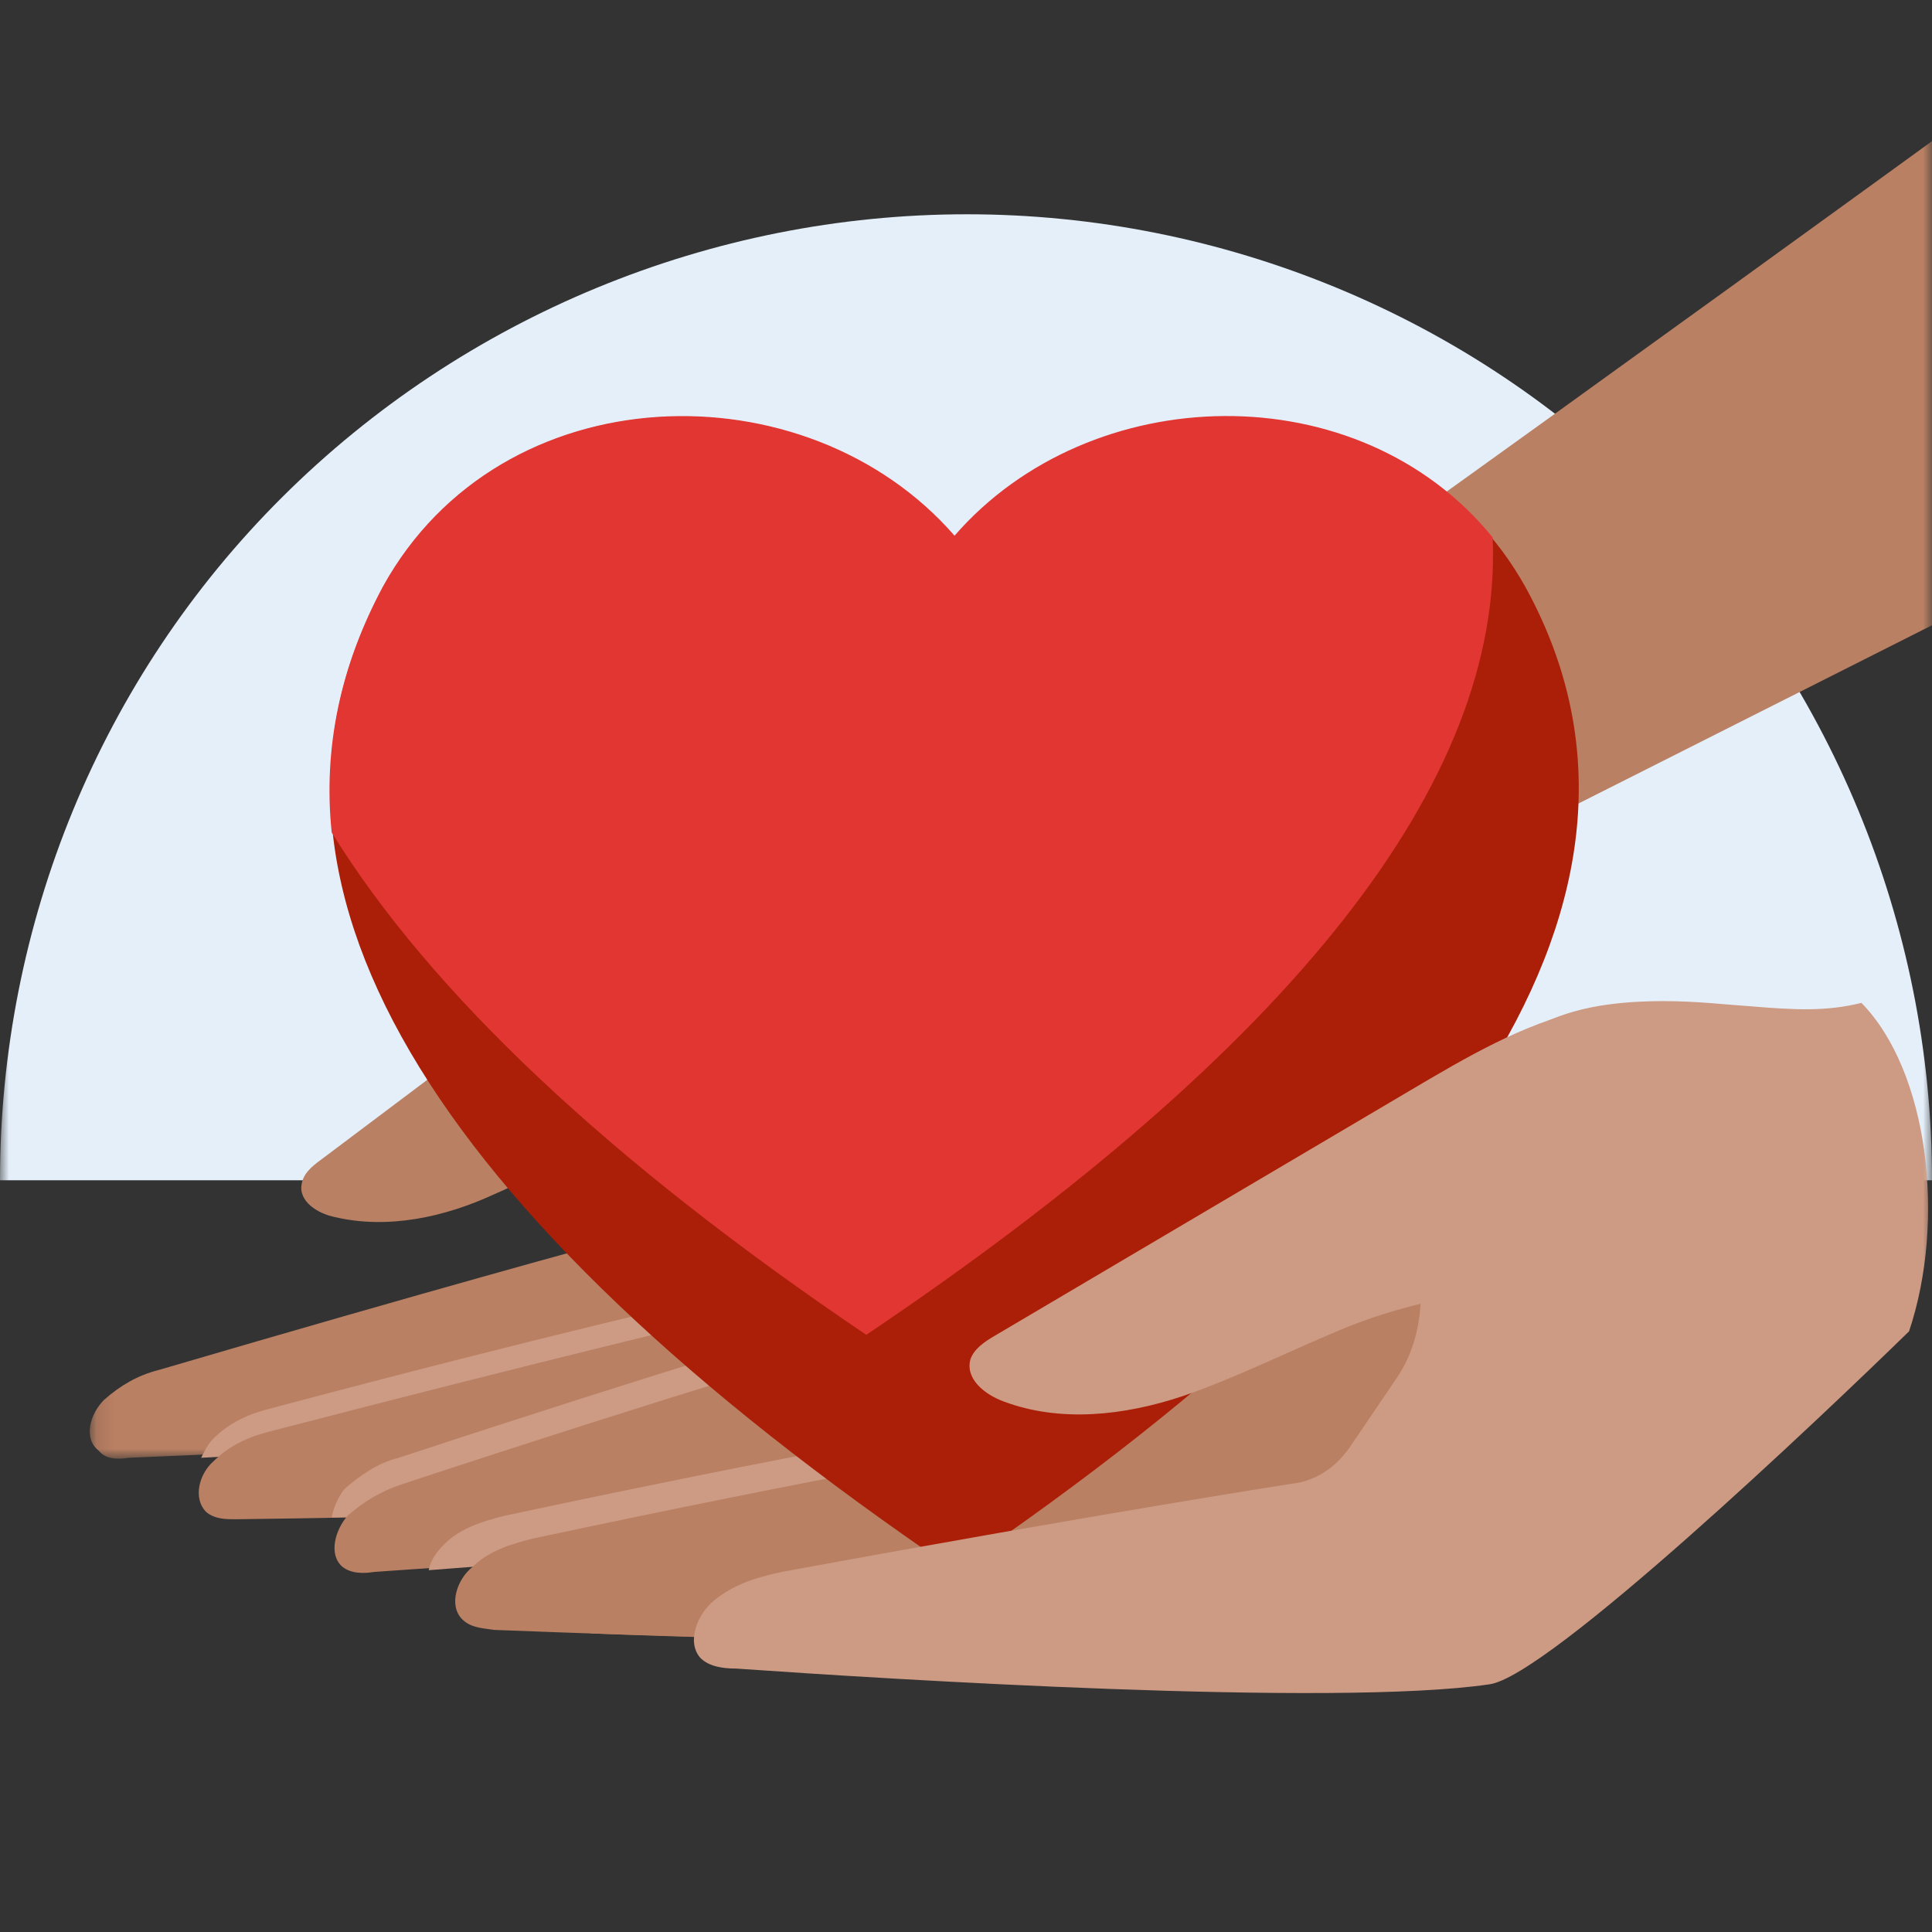
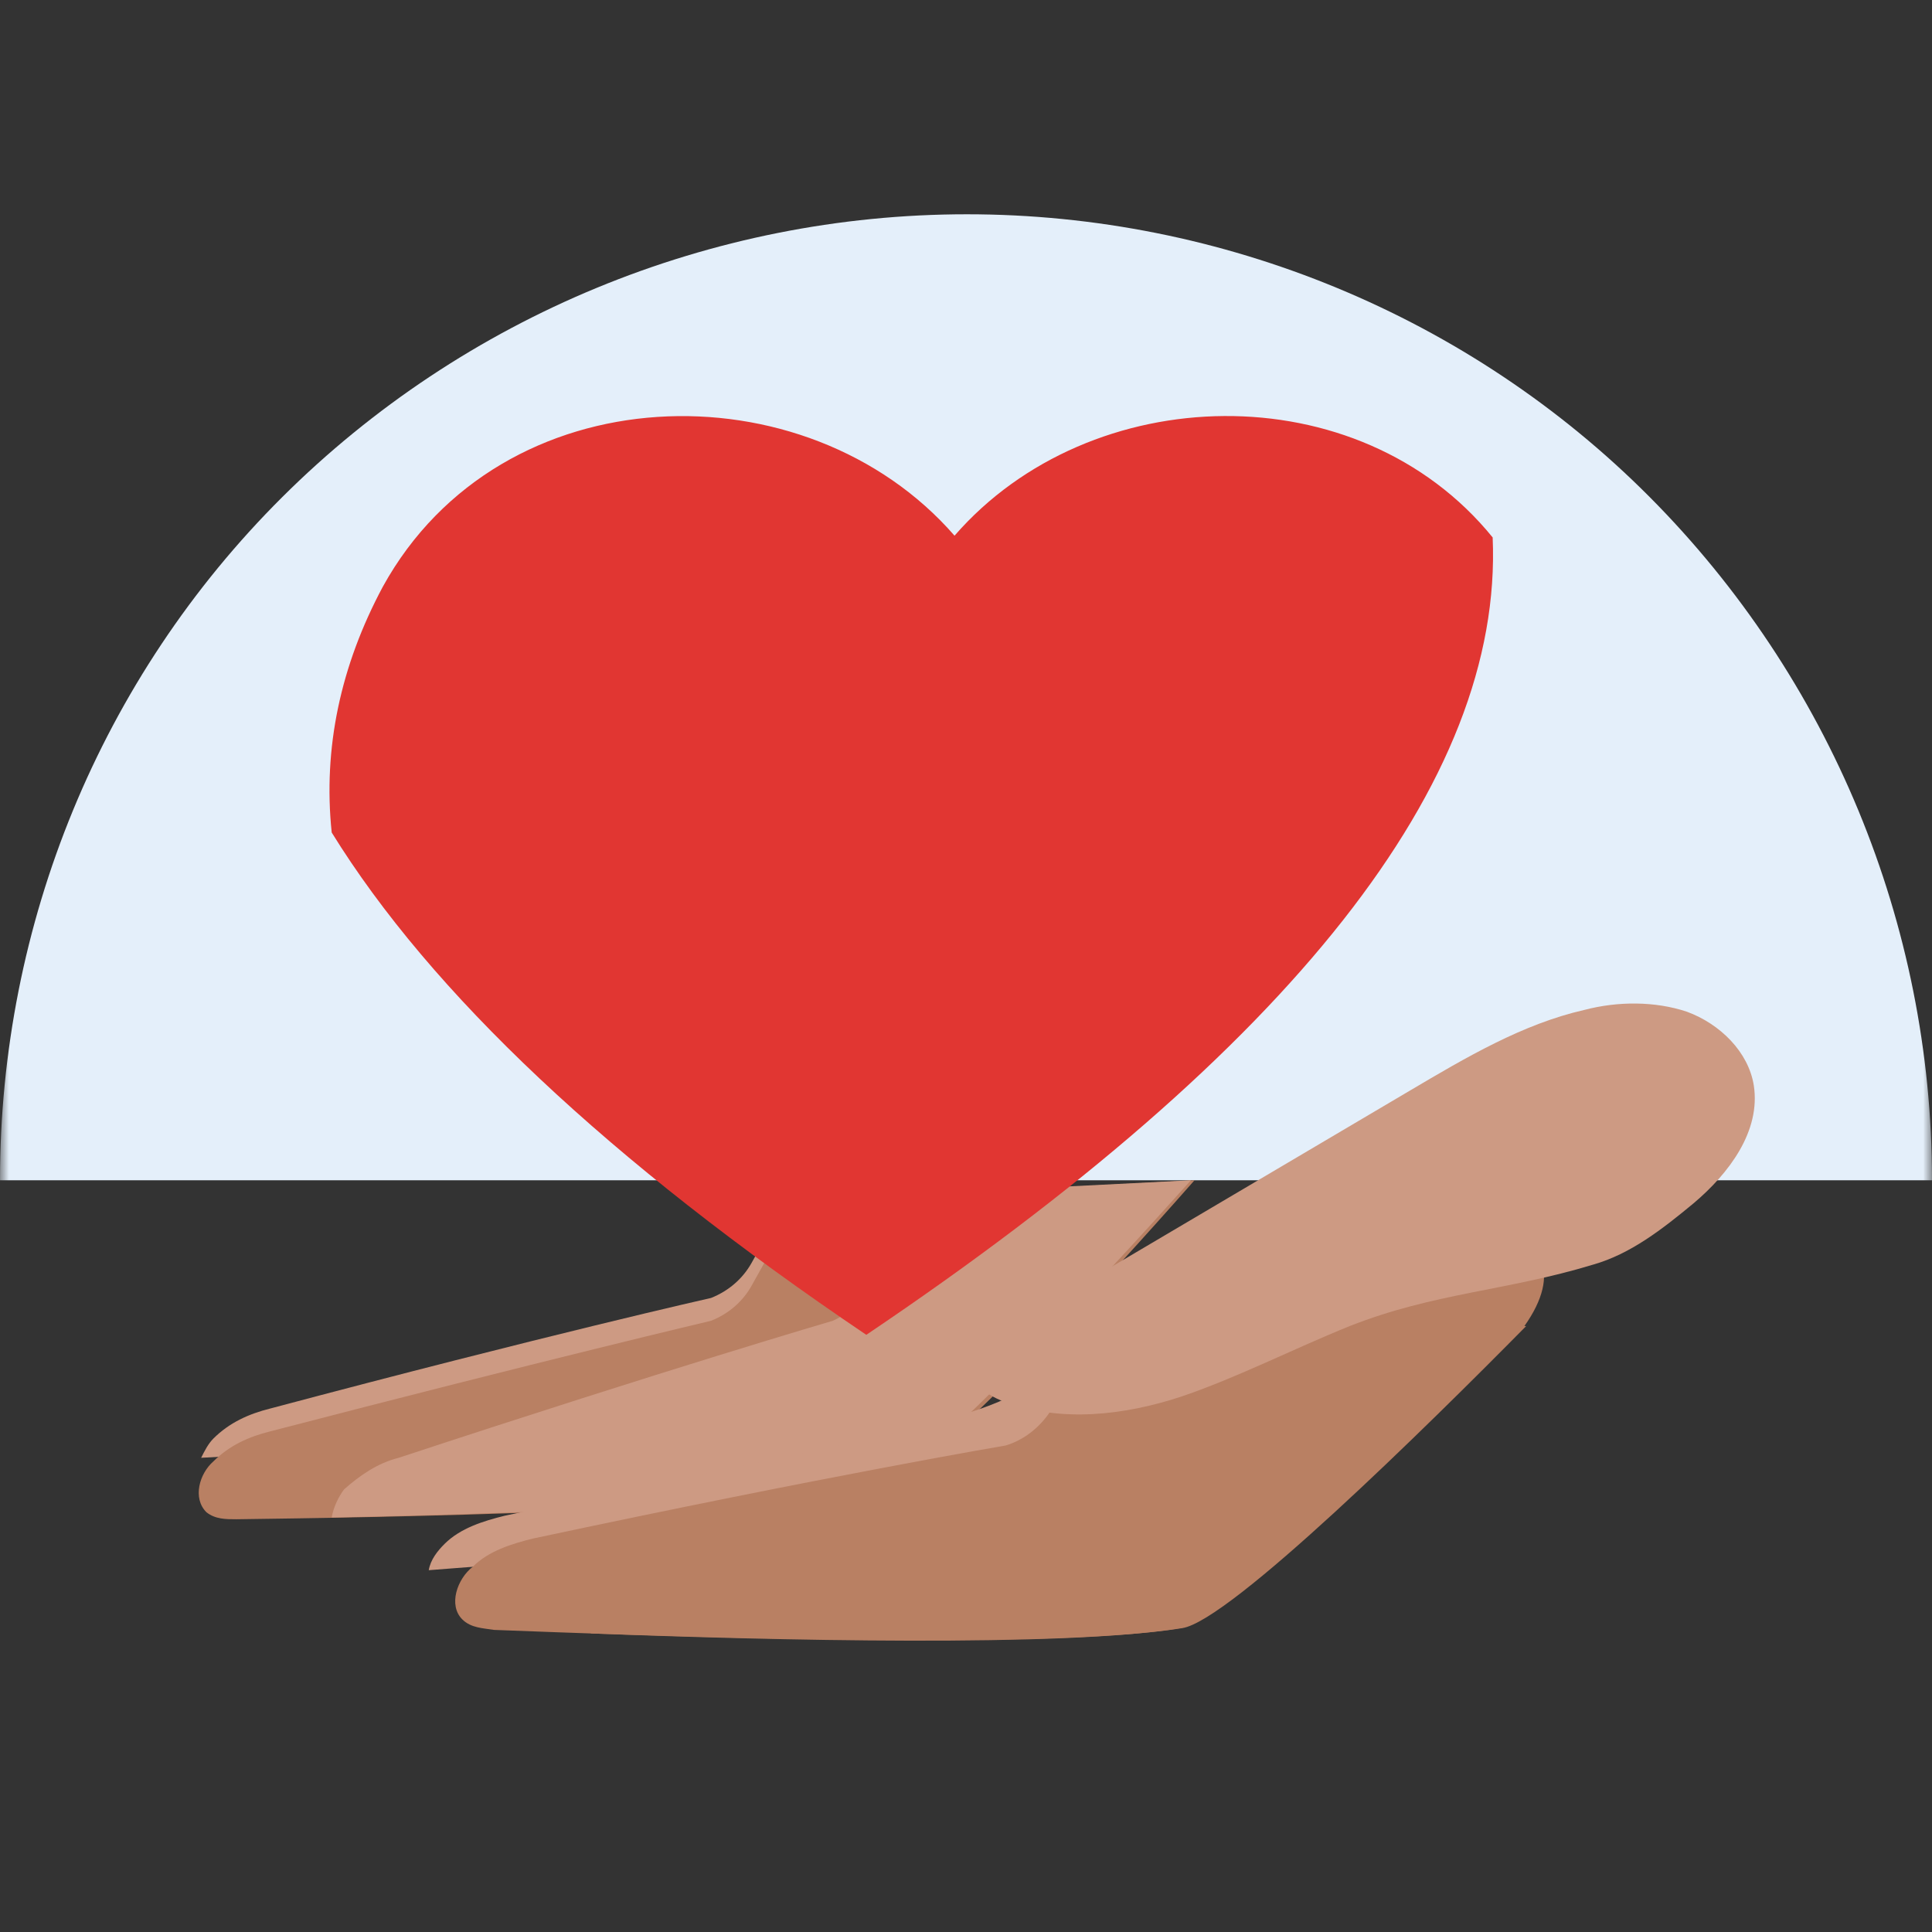
<svg xmlns="http://www.w3.org/2000/svg" width="110" height="110" viewBox="0 0 110 110" fill="none">
  <rect x="0" y="0" width="110" height="110" fill="#333333" stroke="none" />
  <g clip-path="url(#clip0_35_600)">
    <mask id="mask0_35_600" style="mask-type:luminance" maskUnits="userSpaceOnUse" x="0" y="0" width="110" height="110">
      <path d="M110 0H0V110H110V0Z" fill="white" />
    </mask>
    <g mask="url(#mask0_35_600)">
      <path d="M110 67.2C110 52.6 104.174 38.6 93.927 28.3C83.68 18 69.616 12.2 55.05 12.2C40.484 12.2 26.42 18 16.073 28.3C5.726 38.6 0 52.6 0 67.2H55.05H110Z" fill="#E4EFFA" />
    </g>
    <mask id="mask1_35_600" style="mask-type:luminance" maskUnits="userSpaceOnUse" x="0" y="0" width="110" height="110">
-       <path d="M110 0H0V110H110V0Z" fill="white" />
-     </mask>
+       </mask>
    <g mask="url(#mask1_35_600)">
      <path d="M48.32 59.1C44.1 60.9 40.383 61.5 36.265 63.6C33.553 65 30.941 66.8 28.128 68C25.315 69.3 22.1 70 19.087 69.3C18.082 69.1 16.977 68.4 17.178 67.4C17.279 66.8 17.781 66.4 18.183 66.1L37.872 51.3C40.484 49.3 43.196 47.3 46.31 46.3C48.018 45.7 49.826 45.4 51.534 45.8C53.242 46.2 54.849 47.5 55.352 49.2C55.954 51.5 54.548 53.8 52.941 55.5C51.534 56.9 50.128 58.3 48.32 59.1Z" fill="#B98063" />
    </g>
    <mask id="mask2_35_600" style="mask-type:luminance" maskUnits="userSpaceOnUse" x="0" y="0" width="110" height="110">
      <path d="M110 0H0V110H110V0Z" fill="white" />
    </mask>
    <g mask="url(#mask2_35_600)">
      <mask id="mask3_35_600" style="mask-type:luminance" maskUnits="userSpaceOnUse" x="5" y="4" width="113" height="79">
        <path d="M117.635 4.1H5.123V83H117.635V4.1Z" fill="white" />
      </mask>
      <g mask="url(#mask3_35_600)">
-         <path d="M115.425 4.1C115.425 4.1 61.781 43.1 59.069 44.3C56.356 45.5 53.644 44.9 49.124 45.4C44.603 45.9 41.891 47.3 39.982 50.8C38.576 53.3 38.777 58.8 38.877 61.6C38.977 62.8 38.676 64.1 38.073 65.2L36.165 68.9C35.663 69.8 34.959 70.5 33.955 70.9C33.955 70.9 24.713 73.4 9.041 78C7.836 78.3 6.831 78.9 5.927 79.7C5.124 80.5 4.722 81.9 5.626 82.6C6.028 83.1 6.731 83.1 7.334 83C14.768 82.7 36.767 81.7 44.201 79.8C47.516 78.9 63.991 58.8 63.991 58.8L117.535 31.8L115.425 4.1Z" fill="#B98063" />
-       </g>
+         </g>
    </g>
    <mask id="mask4_35_600" style="mask-type:luminance" maskUnits="userSpaceOnUse" x="0" y="0" width="110" height="110">
      <path d="M110 0H0V110H110V0Z" fill="white" />
    </mask>
    <g mask="url(#mask4_35_600)">
      <path fill-rule="evenodd" clip-rule="evenodd" d="M57.662 66.4L45.306 67.1C45.205 67.5 45.005 67.9 44.804 68.3L42.794 71.9C42.292 72.8 41.489 73.5 40.484 73.9C40.484 73.9 31.142 76 15.37 80.2C14.164 80.5 13.059 81 12.155 81.9C11.854 82.2 11.653 82.6 11.452 83C20.895 82.5 37.872 81.6 44.201 80C46.21 79.3 52.639 72.2 57.662 66.4Z" fill="#CD9A83" />
    </g>
    <mask id="mask5_35_600" style="mask-type:luminance" maskUnits="userSpaceOnUse" x="0" y="0" width="110" height="110">
      <path d="M110 0H0V110H110V0Z" fill="white" />
    </mask>
    <g mask="url(#mask5_35_600)">
      <path d="M45.306 68.4C45.205 68.8 45.005 69.2 44.804 69.6L42.794 73.2C42.292 74.1 41.489 74.8 40.484 75.2C40.484 75.2 31.142 77.4 15.37 81.5C14.164 81.8 13.059 82.3 12.155 83.2C11.351 83.9 10.95 85.3 11.753 86.1C12.256 86.5 12.858 86.5 13.461 86.5C20.895 86.4 42.895 86.1 50.429 84.4C52.941 83.9 63.087 72.8 68.009 67.2L45.306 68.4Z" fill="#B98063" />
    </g>
    <mask id="mask6_35_600" style="mask-type:luminance" maskUnits="userSpaceOnUse" x="0" y="0" width="110" height="110">
      <path d="M110 0H0V110H110V0Z" fill="white" />
    </mask>
    <g mask="url(#mask6_35_600)">
      <path fill-rule="evenodd" clip-rule="evenodd" d="M51.333 69.3C51.534 68.9 51.635 68.5 51.836 68.1L53.845 67.9L67.808 67.2C62.785 72.8 52.639 83.8 50.228 84.4C44.201 85.7 28.63 86.2 18.886 86.4C18.986 85.8 19.288 85.2 19.589 84.8C20.493 84 21.498 83.3 22.703 83C38.173 77.9 47.416 75.2 47.416 75.2C48.32 74.8 49.123 74 49.525 73.1L51.333 69.3Z" fill="#CD9A83" />
    </g>
    <mask id="mask7_35_600" style="mask-type:luminance" maskUnits="userSpaceOnUse" x="0" y="0" width="110" height="110">
      <path d="M110 0H0V110H110V0Z" fill="white" />
    </mask>
    <g mask="url(#mask7_35_600)">
-       <path d="M52.037 69.7C51.936 70.1 51.735 70.5 51.534 70.9L49.726 74.6C49.324 75.5 48.521 76.3 47.617 76.7C47.617 76.7 38.374 79.4 22.904 84.5C21.699 84.9 20.694 85.5 19.79 86.3C19.087 87.1 18.685 88.5 19.489 89.2C19.991 89.6 20.694 89.6 21.297 89.5C28.731 89 50.63 87.4 58.064 85.3C60.475 84.6 70.018 73 74.639 67.1L52.037 69.7Z" fill="#B98063" />
-     </g>
+       </g>
    <mask id="mask8_35_600" style="mask-type:luminance" maskUnits="userSpaceOnUse" x="0" y="0" width="110" height="110">
      <path d="M110 0H0V110H110V0Z" fill="white" />
    </mask>
    <g mask="url(#mask8_35_600)">
-       <path fill-rule="evenodd" clip-rule="evenodd" d="M69.014 74.2H61.078C60.877 74.6 60.676 75 60.475 75.4L58.164 79.1C57.562 80 56.658 80.7 55.653 81C55.653 81 45.607 82.7 28.731 86.3C27.525 86.6 26.219 87 25.315 87.9C24.913 88.3 24.512 88.8 24.411 89.4C33.553 88.7 51.735 87.3 58.265 85.4C59.772 84.9 64.594 79.5 69.014 74.2Z" fill="#CD9A83" />
+       <path fill-rule="evenodd" clip-rule="evenodd" d="M69.014 74.2H61.078C60.877 74.6 60.676 75 60.475 75.4L58.164 79.1C55.653 81 45.607 82.7 28.731 86.3C27.525 86.6 26.219 87 25.315 87.9C24.913 88.3 24.512 88.8 24.411 89.4C33.553 88.7 51.735 87.3 58.265 85.4C59.772 84.9 64.594 79.5 69.014 74.2Z" fill="#CD9A83" />
    </g>
    <mask id="mask9_35_600" style="mask-type:luminance" maskUnits="userSpaceOnUse" x="0" y="0" width="110" height="110">
      <path d="M110 0H0V110H110V0Z" fill="white" />
    </mask>
    <g mask="url(#mask9_35_600)">
      <path d="M62.685 75.5C62.484 75.9 62.283 76.3 62.082 76.7L59.772 80.4C59.169 81.3 58.265 82 57.26 82.3C57.26 82.3 47.215 84 30.338 87.6C29.132 87.9 27.826 88.3 26.922 89.2C26.018 89.9 25.516 91.4 26.32 92.2C26.822 92.7 27.525 92.7 28.128 92.8C35.963 93.1 59.269 94 67.306 92.7C70.018 92.3 81.269 81.2 86.895 75.5H62.685Z" fill="#B98063" />
    </g>
    <mask id="mask10_35_600" style="mask-type:luminance" maskUnits="userSpaceOnUse" x="0" y="0" width="110" height="110">
      <path d="M110 0H0V110H110V0Z" fill="white" />
    </mask>
    <g mask="url(#mask10_35_600)">
      <path fill-rule="evenodd" clip-rule="evenodd" d="M33.653 93C43.9 93.4 60.575 93.8 67.205 92.7C69.918 92.2 81.169 81.2 86.794 75.5C91.114 69.4 82.274 67.4 71.324 71.3C71.224 72.6 71.123 73.8 71.023 74.7C70.922 76 70.52 77.3 69.817 78.4L67.507 82C66.904 82.9 66 83.6 64.995 83.9C64.995 83.9 54.95 85.4 37.973 88.5C36.767 88.7 35.461 89.2 34.457 90C33.452 90.7 32.849 92.1 33.653 93Z" fill="#B98063" />
    </g>
    <mask id="mask11_35_600" style="mask-type:luminance" maskUnits="userSpaceOnUse" x="0" y="0" width="110" height="110">
-       <path d="M110 0H0V110H110V0Z" fill="white" />
-     </mask>
+       </mask>
    <g mask="url(#mask11_35_600)">
      <path d="M21.799 33.5C12.858 49.9 24.009 68.8 54.347 89.4C84.685 68.8 95.836 49.9 86.895 33.5C80.164 21.3 62.785 20.9 54.347 30.6C45.909 20.8 28.53 21.2 21.799 33.5Z" fill="#AB1F08" />
    </g>
    <mask id="mask12_35_600" style="mask-type:luminance" maskUnits="userSpaceOnUse" x="0" y="0" width="110" height="110">
      <path d="M110 0H0V110H110V0Z" fill="white" />
    </mask>
    <g mask="url(#mask12_35_600)">
      <path fill-rule="evenodd" clip-rule="evenodd" d="M84.986 30.6C77.352 21.2 62.082 21.6 54.347 30.5C45.909 20.8 28.53 21.2 21.799 33.4C19.388 37.9 18.384 42.6 18.886 47.4C24.511 56.5 34.657 66.1 49.324 76C73.534 59.7 85.589 44.5 84.986 30.6Z" fill="#E13632" />
    </g>
    <mask id="mask13_35_600" style="mask-type:luminance" maskUnits="userSpaceOnUse" x="0" y="0" width="110" height="110">
      <path d="M110 0H0V110H110V0Z" fill="white" />
    </mask>
    <g mask="url(#mask13_35_600)">
      <path d="M90.712 72C85.79 73.5 81.671 73.6 76.849 75.5C73.635 76.8 70.52 78.4 67.306 79.5C63.991 80.6 60.374 81 57.16 79.8C56.055 79.4 54.95 78.5 55.251 77.4C55.452 76.8 56.055 76.4 56.557 76.1L80.265 62.1C83.479 60.2 86.694 58.3 90.21 57.5C92.119 57 94.228 57 96.037 57.6C97.945 58.3 99.552 59.9 99.854 61.8C100.256 64.4 98.448 66.8 96.438 68.5C94.63 70 92.822 71.4 90.712 72Z" fill="#CD9A83" />
    </g>
    <mask id="mask14_35_600" style="mask-type:luminance" maskUnits="userSpaceOnUse" x="0" y="0" width="110" height="110">
      <path d="M110 0H0V110H110V0Z" fill="white" />
    </mask>
    <g mask="url(#mask14_35_600)">
-       <path fill-rule="evenodd" clip-rule="evenodd" d="M108.694 75.8C110.804 69.5 109.799 61 105.982 57.1C103.973 57.6 102.164 57.5 99.754 57.3C98.247 57.2 96.639 57 94.731 57C89.406 57 86.192 58.3 83.48 62.1C81.571 64.8 81.069 71.1 80.868 74.4C80.767 75.8 80.365 77.2 79.562 78.4L76.849 82.4C76.146 83.4 75.242 84.1 74.037 84.4C74.037 84.4 62.986 86.1 44.502 89.5C43.096 89.8 41.79 90.2 40.685 91.1C39.68 91.9 39.078 93.5 39.881 94.4C40.384 94.9 41.187 95 41.891 95C50.429 95.6 75.945 97.2 84.785 95.9C88.1 95.5 103.671 80.7 108.694 75.8Z" fill="#CD9A83" />
-     </g>
+       </g>
  </g>
  <defs>
    <clipPath id="clip0_35_600">
      <rect width="110" height="110" fill="white" />
    </clipPath>
  </defs>
</svg>